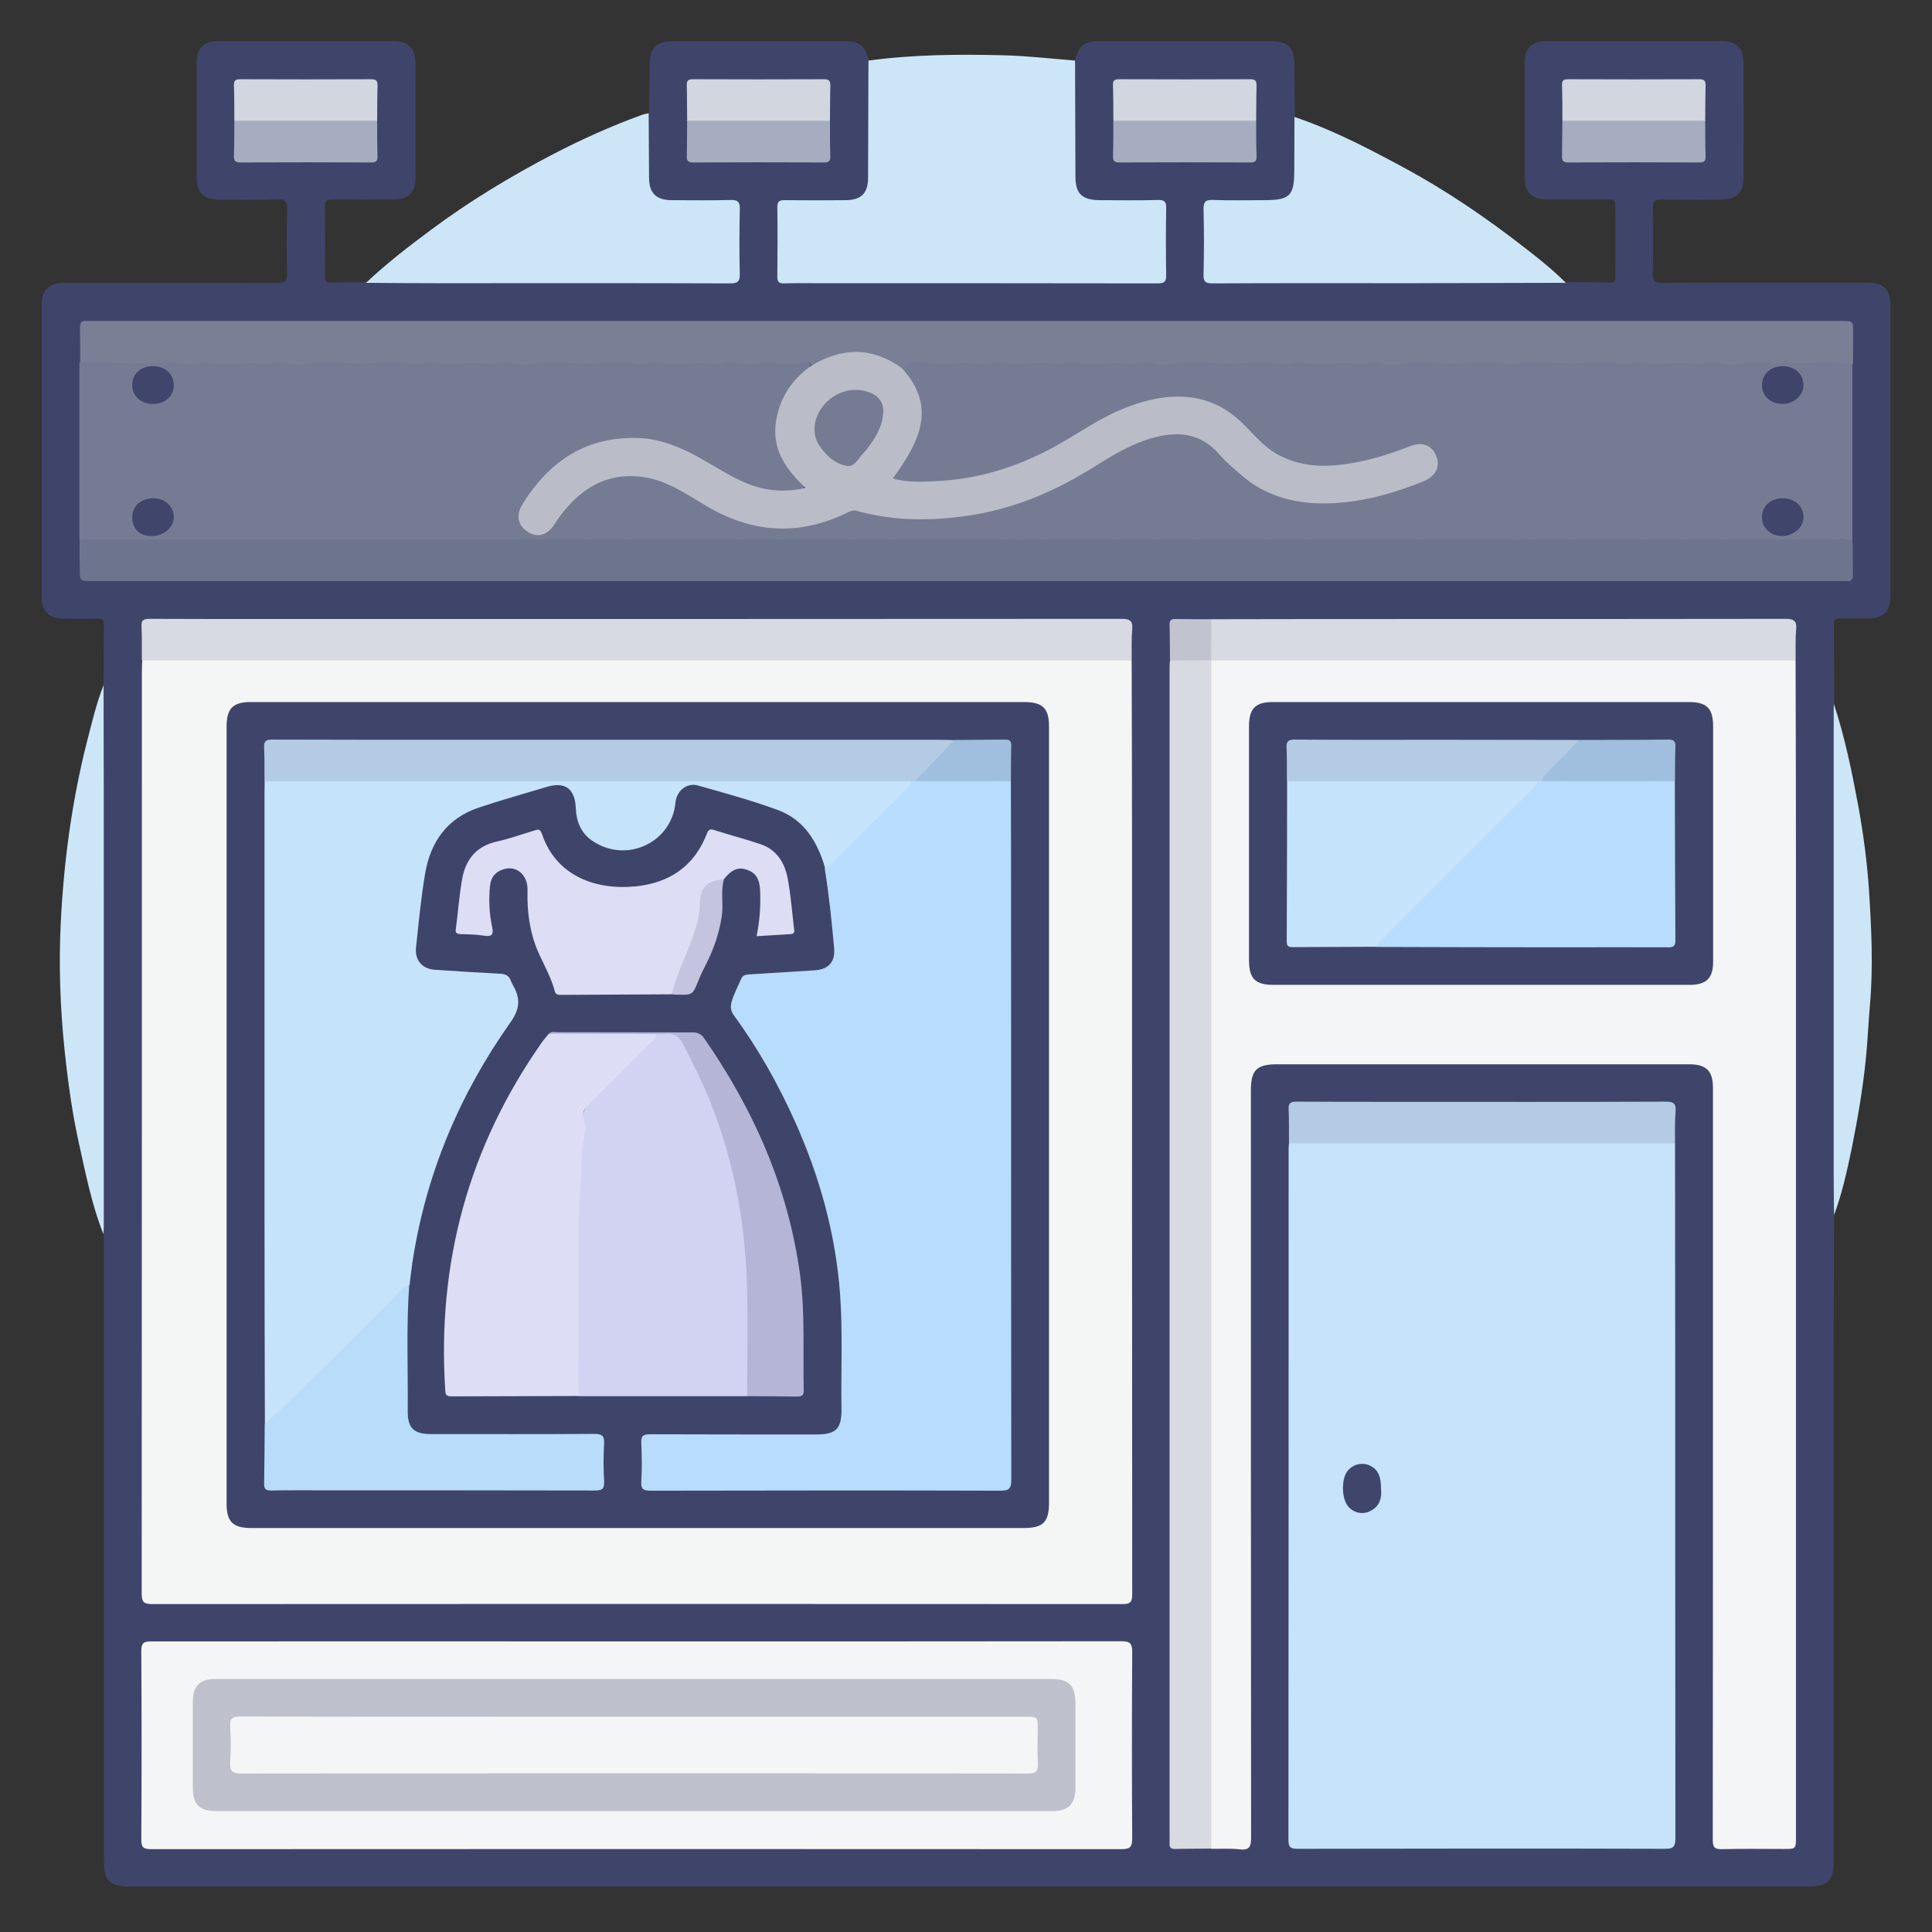
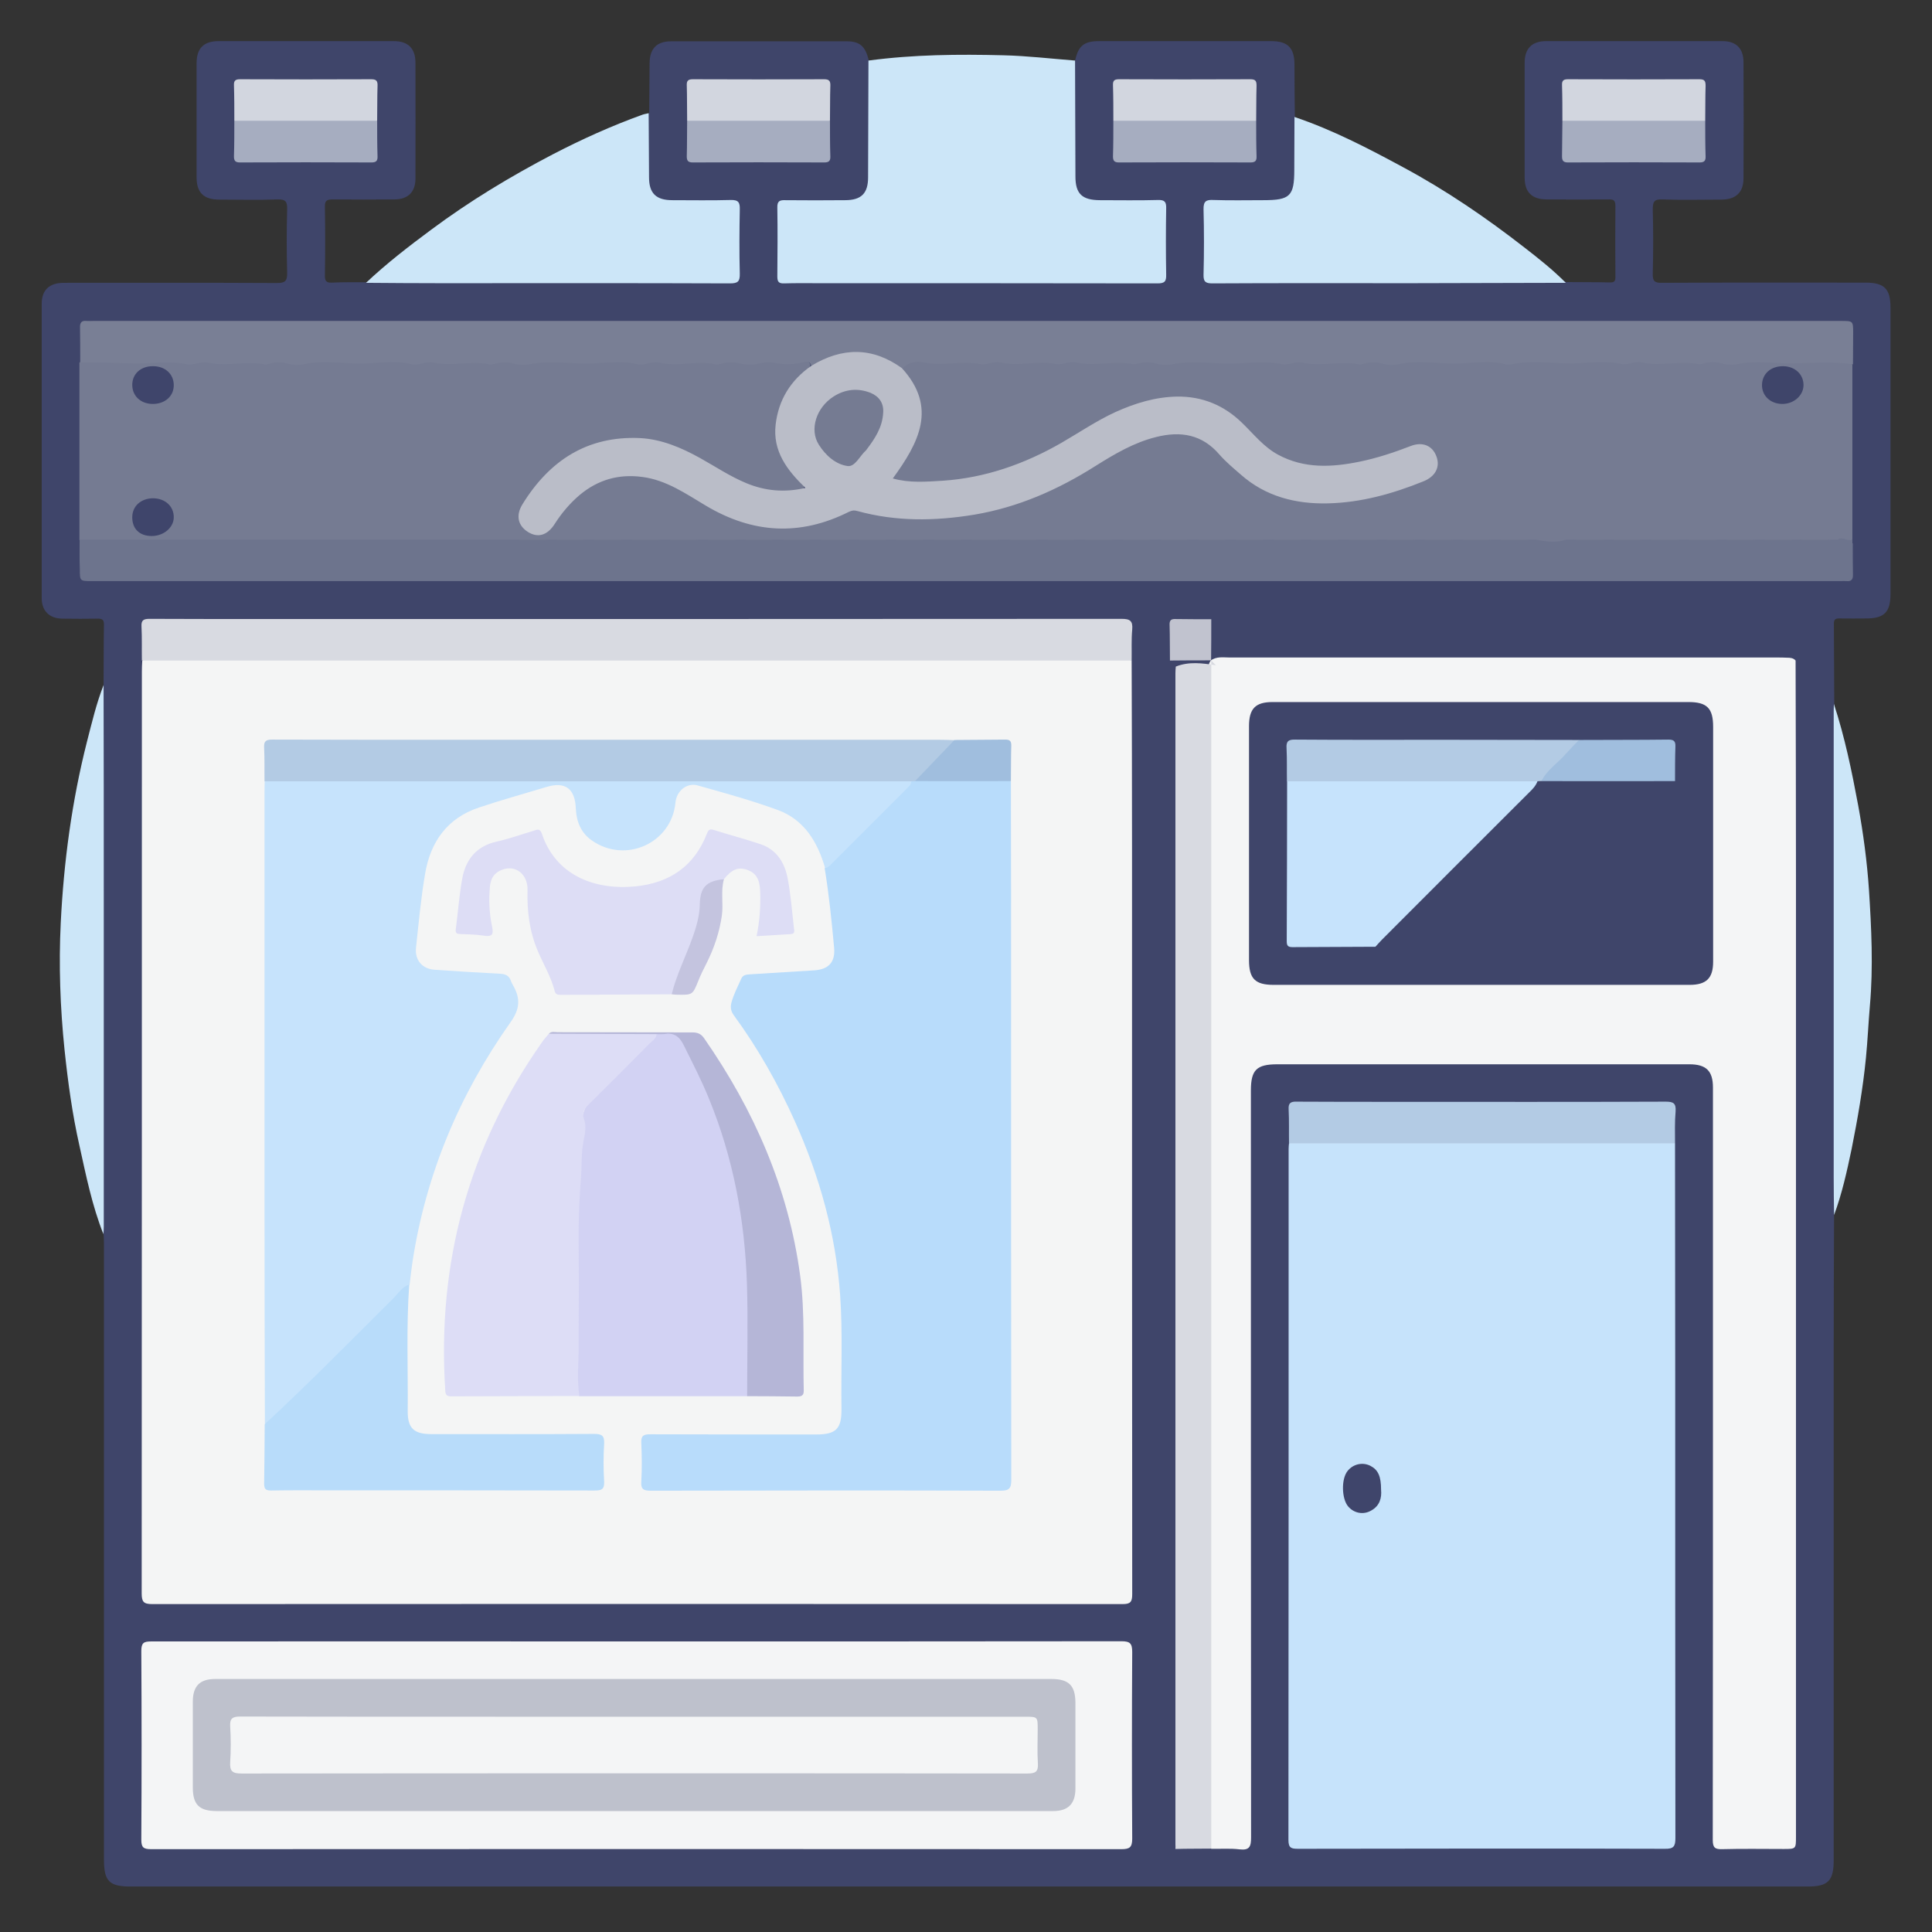
<svg xmlns="http://www.w3.org/2000/svg" width="1024" height="1024">
  <rect width="100%" height="100%" fill="#333333" stroke="none" />
  <g>
    <title>background</title>
    <rect fill="none" id="canvas_background" height="402" width="582" y="-1" x="-1" />
  </g>
  <g>
    <title>Layer 1</title>
    <path fill="#3f456a" id="svg_3" d="m972.1,644c-0.1,23.2 -0.2,46.3 -0.2,69.5c0,90.8 0,181.6 0,272.4c0,11 -3,14 -13.8,14c-296.2,0 -592.5,0 -888.7,0c-11.6,0 -14.3,-2.8 -14.3,-14.5c0,-108.8 0,-217.6 0,-326.4c0,-1.7 -0.1,-3.3 -0.2,-5c-1.2,-5.7 -1.5,-11.5 -1.5,-17.4c0,-85.7 0,-171.5 0,-257.2c0,-5.5 0.5,-11 1.5,-16.4c0.1,-10.7 0,-21.3 0.2,-32c0,-2.4 -0.8,-3.1 -3.1,-3.1c-6.3,0.1 -12.7,0.1 -19,0c-6.8,-0.1 -10.9,-4.1 -10.9,-10.9c0,-52 0,-104 0,-156c0,-7.3 4.1,-11.1 11.7,-11.1c37.7,0 75.3,-0.1 113,0.1c4.4,0 5.5,-1.1 5.4,-5.5c-0.3,-11.2 -0.3,-22.3 0,-33.5c0.1,-4 -0.7,-5.4 -5,-5.3c-10.3,0.4 -20.7,0.1 -31,0.1c-8.2,0 -12,-3.7 -12,-11.8c0,-20.2 0,-40.3 0,-60.5c0,-7.9 3.8,-11.7 11.6,-11.7c31,0 62,0 93,0c7.5,0 11.4,3.9 11.4,11.4c0,20.5 0.1,41 0,61.5c0,7.1 -4,11 -11.2,11c-10.8,0.1 -21.7,0.1 -32.5,0c-3,0 -4.4,0.4 -4.3,3.9c0.2,12.2 0.2,24.3 0,36.5c0,2.7 0.6,3.8 3.6,3.7c6.2,-0.3 12.3,-0.2 18.5,-0.2c3.1,-1.7 6.4,-1.4 9.8,-1.4c59,0 118,0 177,0c9.6,0 9.6,0 9.6,-9.6c0,-8 0,-16 0,-24c0,-6.8 -0.4,-7.1 -7,-7.2c-8.7,-0.1 -17.3,0.1 -26,0c-10.6,-0.1 -14.9,-4.4 -15,-14.9c-0.1,-8.8 0,-17.7 0,-26.5c0,-2.2 0,-4.4 1.4,-6.2c0.1,-8.8 0.1,-17.6 0.2,-26.4c0.1,-7.6 3.8,-11.5 11.3,-11.5c31.1,0 62.2,0 93.3,0c6.8,0 9.8,2.7 11.5,9.9c1.5,1.8 1.4,4 1.4,6.2c0,18.2 0.1,36.3 0,54.5c-0.1,10.6 -4.4,14.8 -14.9,14.9c-9,0.1 -18,0 -27,0.1c-5.4,0.1 -6,0.6 -6,6.1c-0.1,9.3 -0.1,18.7 0,28c0,6.3 0.4,6.7 6.9,6.7c37.1,0 74.3,0 111.4,0c25.5,0 51,0 76.4,0c7.8,0 7.9,-0.1 7.9,-7.7c0,-9.2 -0.1,-18.3 0,-27.5c0.1,-4 -1.5,-5.7 -5.5,-5.7c-9.2,0.1 -18.3,0.1 -27.5,0c-10.6,-0.1 -14.9,-4.4 -15,-14.9c-0.1,-18.2 -0.1,-36.3 0,-54.5c0,-2.2 -0.1,-4.4 1.4,-6.2c1.7,-7.5 4.7,-10 12.5,-10c30.5,0 60.9,0 91.4,0c8.8,0 12.3,3.6 12.3,12.5c0,9.2 0.1,18.3 0.2,27.5c0.7,1 1.2,2 1.3,3.2c0.3,10.5 0.6,21 -0.1,31.5c-0.5,6.8 -5.2,10.6 -12.7,10.8c-8.8,0.3 -17.7,0.1 -26.5,0.1c-8.4,0 -8.4,0.1 -8.5,8.2c0,8.8 -0.1,17.7 0,26.5c0.1,5.4 0.6,6 6.1,6c12.5,0.1 25,0 37.5,0c45.8,0 91.6,0 137.5,0c3.2,0 6.4,-0.2 9.3,1.4c7.7,0.1 15.3,0 23,0.2c2.5,0.1 3.1,-0.8 3,-3.1c-0.1,-12.5 -0.1,-25 0,-37.5c0,-3.1 -1.2,-3.5 -3.8,-3.4c-10.8,0.1 -21.7,0.1 -32.5,0c-7.9,0 -11.8,-3.8 -11.8,-11.5c0,-20.3 0,-40.7 0,-61c0,-7.5 3.9,-11.4 11.4,-11.4c31.2,0 62.3,0 93.5,0c7.2,0 11.1,3.9 11.1,11.2c0.1,20.5 0.1,41 0,61.5c0,7.4 -4,11.2 -11.5,11.3c-10.5,0 -21,0.3 -31.5,-0.1c-4.4,-0.2 -5.1,1.3 -5.1,5.3c0.3,11.3 0.3,22.7 0,34c-0.1,3.8 0.8,5 4.8,4.9c36,-0.2 72,-0.1 108,-0.1c9.9,0 13.2,3.3 13.2,13.1c0,50.7 0,101.3 0,152c0,9.6 -3.4,12.9 -12.9,12.9c-4.7,0 -9.3,0.1 -14,0c-2.4,-0.1 -3.2,0.6 -3.1,3.1c0.1,14 0.1,28 0.2,42c1.3,6.9 1.5,13.8 1.5,20.8c0,77.6 0,155.2 0,232.8c-0.1,6 -0.4,11.8 -1.6,17.5z" class="st1" />
    <path fill="#cce6f8" id="svg_4" d="m569.8,32.1c0.1,20.5 0.1,41 0.2,61.4c0,9.2 3.5,12.5 12.8,12.6c10.3,0 20.7,0.2 31,-0.1c3.6,-0.1 4.4,1.1 4.3,4.5c-0.2,11.7 -0.2,23.3 0,35c0.1,3.7 -0.8,4.7 -4.6,4.7c-59.8,-0.1 -119.6,-0.1 -179.4,-0.1c-6.2,0 -12.3,-0.1 -18.5,0.1c-2.9,0.1 -3.6,-0.9 -3.6,-3.7c0.1,-12.2 0.2,-24.3 0,-36.5c-0.1,-3.6 1.4,-4 4.4,-3.9c10.5,0.1 21,0.1 31.5,0c8.6,0 12.2,-3.6 12.2,-12.1c0.1,-20.6 0.1,-41.3 0.2,-61.9c23.8,-3.2 47.7,-3.4 71.5,-2.8c12.6,0.3 25.3,1.8 38,2.8z" class="st2" />
    <path fill="#cce6f8" id="svg_5" d="m343.8,60c0.1,11.3 0.1,22.6 0.2,34c0,8.4 3.7,12.1 12.3,12.1c10.3,0 20.7,0.2 31,-0.1c4.1,-0.1 4.9,1.3 4.8,5c-0.2,11.3 -0.3,22.7 0,34c0.1,4.2 -1,5.2 -5.2,5.2c-51.1,-0.2 -102.3,-0.1 -153.4,-0.1c-13.2,0 -26.3,-0.1 -39.5,-0.2c10.8,-10.2 22.6,-19.3 34.6,-28.2c20.3,-15.1 41.8,-28.1 64.2,-39.8c15.4,-8 31.3,-15.2 47.7,-21.1c1.1,-0.4 2.2,-0.5 3.3,-0.8z" class="st2" />
    <path fill="#cce6f8" id="svg_6" d="m829.9,149.9c-27.5,0.1 -55,0.1 -82.4,0.2c-35,0 -70,-0.1 -104.9,0.1c-3.7,0 -4.8,-0.9 -4.7,-4.7c0.3,-11.5 0.3,-23 0,-34.5c-0.1,-4.4 1.4,-5.2 5.3,-5c8.8,0.3 17.7,0.1 26.5,0.1c14.1,0 16.3,-2.2 16.3,-16.1c0,-9.3 0.1,-18.6 0.1,-28c20.2,6.8 39,16.6 57.7,26.7c22.7,12.2 43.9,26.7 64.2,42.5c7.6,5.9 15.2,11.9 21.9,18.7z" class="st2" />
    <path fill="#cce6f8" id="svg_7" d="m54.9,363.1c0.1,36.4 0.1,72.9 0.1,109.3c0,59.2 0,118.5 0,177.7c0,1.3 -0.1,2.7 -0.2,4c-6,-15.1 -9.2,-31.1 -12.7,-46.9c-3.8,-16.8 -6.1,-33.8 -7.9,-50.9c-2.3,-22.3 -3.1,-44.8 -2,-67.2c1.6,-32.4 5.9,-64.5 13.9,-96c2.6,-10.1 5,-20.3 8.8,-30z" class="st2" />
    <path fill="#cce6f8" id="svg_8" d="m972.1,644c-0.1,-6.6 -0.2,-13.3 -0.2,-19.9c0,-82.5 0,-165 0,-247.5c0,-1.2 0.1,-2.3 0.1,-3.5c5.8,17.6 9.5,35.7 12.9,53.9c2.7,14.8 4.7,29.8 5.7,44.7c1.3,20.3 2.3,40.8 0.5,61.2c-0.8,9.2 -1.2,18.5 -2.1,27.7c-1.6,16.3 -4.4,32.4 -7.6,48.4c-2.5,11.9 -5.1,23.7 -9.3,35z" class="st2" />
    <path fill="#c6e3fb" id="svg_9" d="m887.8,606c0,40.3 0.1,80.6 0.1,120.9c0,82.4 0,164.9 0.1,247.3c0,4.4 -0.9,5.8 -5.6,5.7c-64.8,-0.2 -129.6,-0.1 -194.4,0c-3.6,0 -5.1,-0.4 -5.1,-4.7c0.1,-122 0.1,-244.1 0.1,-366.2c0,-1 0.1,-2 0.2,-3c1.9,-1.8 4.3,-1.6 6.6,-1.6c63.8,0 127.6,0 191.4,0c2.3,0 4.7,-0.2 6.6,1.6z" class="st3" />
    <path fill="#757b92" id="svg_10" d="m981.8,193.1c0,31 0,62 0,93c-2.5,2.4 -5.6,-0.1 -8.2,1c-1.3,0.2 -2.7,0.4 -4,0.4c-5.2,0.1 -10.4,-0.2 -15.6,-0.3c-1.4,0.2 -2.8,0.4 -4.2,0.4c-5.3,0.1 -10.5,-0.2 -15.8,-0.4c-1.4,0.3 -2.8,0.4 -4.2,0.4c-5.3,0.1 -10.5,-0.2 -15.8,-0.4c-1.4,0.3 -2.8,0.4 -4.2,0.4c-5.3,0.1 -10.5,-0.2 -15.8,-0.4c-1.4,0.3 -2.8,0.4 -4.2,0.4c-5.3,0.1 -10.5,-0.2 -15.8,-0.4c-1.4,0.3 -2.8,0.4 -4.2,0.4c-5.3,0.1 -10.5,-0.2 -15.8,-0.4c-1.4,0.3 -2.8,0.4 -4.2,0.4c-5.3,0.1 -10.5,-0.2 -15.8,-0.4c-1.4,0.3 -2.8,0.4 -4.2,0.4c-5.3,0.1 -10.5,-0.2 -15.8,-0.4c-1.4,0.3 -2.8,0.4 -4.2,0.4c-5.3,0.1 -10.5,-0.2 -15.8,-0.4c-1.4,0.3 -2.8,0.4 -4.2,0.4c-5.3,0.1 -10.5,-0.2 -15.8,-0.4c-1.4,0.3 -2.8,0.4 -4.2,0.4c-5.3,0.1 -10.5,-0.2 -15.8,-0.4c-1.4,0.3 -2.8,0.4 -4.2,0.4c-5.3,0.1 -10.5,-0.2 -15.8,-0.4c-1.4,0.3 -2.8,0.4 -4.2,0.4c-5.3,0.1 -10.5,-0.2 -15.8,-0.4c-1.4,0.3 -2.8,0.4 -4.2,0.4c-5.3,0.1 -10.5,-0.2 -15.8,-0.4c-1.4,0.3 -2.8,0.4 -4.2,0.4c-5.3,0.1 -10.5,-0.2 -15.8,-0.4c-1.4,0.3 -2.8,0.4 -4.2,0.4c-5.3,0.1 -10.5,-0.2 -15.8,-0.4c-1.4,0.3 -2.8,0.4 -4.2,0.4c-5.3,0.1 -10.5,-0.2 -15.8,-0.4c-1.4,0.3 -2.8,0.4 -4.2,0.4c-5.3,0.1 -10.5,-0.2 -15.8,-0.4c-1.4,0.3 -2.8,0.4 -4.2,0.4c-5.3,0.1 -10.5,-0.2 -15.8,-0.4c-1.4,0.3 -2.8,0.4 -4.2,0.4c-5.3,0.1 -10.5,-0.2 -15.8,-0.4c-1.4,0.3 -2.8,0.4 -4.2,0.4c-5.3,0.1 -10.5,-0.2 -15.8,-0.4c-1.4,0.3 -2.8,0.4 -4.2,0.4c-5.3,0.1 -10.5,-0.2 -15.8,-0.4c-1.4,0.3 -2.8,0.4 -4.2,0.4c-5.3,0.1 -10.5,-0.2 -15.8,-0.4c-1.4,0.3 -2.8,0.4 -4.2,0.4c-5.3,0.1 -10.5,-0.2 -15.8,-0.4c-1.4,0.3 -2.8,0.4 -4.2,0.4c-5.3,0.1 -10.5,-0.2 -15.8,-0.4c-1.4,0.3 -2.8,0.4 -4.2,0.4c-5.3,0.1 -10.5,-0.2 -15.8,-0.4c-1.4,0.3 -2.8,0.4 -4.2,0.4c-5.3,0.1 -10.5,-0.2 -15.8,-0.4c-1.4,0.3 -2.8,0.4 -4.2,0.4c-5.3,0.1 -10.5,-0.2 -15.8,-0.4c-1.4,0.3 -2.8,0.4 -4.2,0.4c-5.3,0.1 -10.5,-0.2 -15.8,-0.4c-1.4,0.3 -2.8,0.4 -4.2,0.4c-5.3,0.1 -10.5,-0.2 -15.8,-0.4c-1.4,0.3 -2.8,0.4 -4.2,0.4c-5.3,0.1 -10.5,-0.2 -15.8,-0.4c-1.4,0.3 -2.8,0.4 -4.2,0.4c-5.3,0.1 -10.5,-0.2 -15.8,-0.4c-1.4,0.3 -2.8,0.4 -4.2,0.4c-5.3,0.1 -10.5,-0.2 -15.8,-0.4c-1.4,0.3 -2.8,0.4 -4.2,0.4c-5.3,0.1 -10.6,-0.3 -15.8,-0.4c-1.4,0.2 -2.8,0.4 -4.2,0.4c-5.4,0.2 -10.9,-0.5 -16.3,-0.2c-11.5,0.6 -22.9,0.1 -34.4,0.2c-9.1,0.1 -18.3,0 -27.4,0c-10.8,0 -21.6,0 -32.4,0c-9.3,0 -18.6,0 -27.9,0c-10.6,0 -21.3,0 -31.9,0c-9.5,0 -18.9,0.1 -28.4,0c-11.1,-0.1 -22.3,0.4 -33.4,-0.2c-2.8,-0.1 -5.6,0.3 -8.5,0.3c-2.5,0 -5,0.4 -7.1,-1.5c0,-31.3 0,-62.6 0,-94c2.6,-2.1 5.7,-1.6 8.6,-1.2c4.5,0.7 8.9,0.8 13.4,0c2.8,-0.5 5.6,-0.2 8.4,0.2c3.6,0.6 7.3,0.7 10.9,0c3,-0.5 5.9,-0.6 8.9,0c3.5,0.6 7,0.6 10.4,0c3.1,-0.6 6.3,-0.5 9.4,0c3.5,0.6 7,0.6 10.4,0c3.1,-0.6 6.3,-0.6 9.4,0c3.5,0.6 7,0.7 10.4,0c3.3,-0.6 6.6,-0.6 9.9,0c3.3,0.6 6.6,0.6 9.9,0c3.3,-0.6 6.6,-0.6 9.9,0c3.3,0.6 6.6,0.6 9.9,0c3.5,-0.6 6.9,-0.6 10.4,0c3,0.5 6,0.6 8.9,0.1c3.8,-0.7 7.6,-0.7 11.4,0c1.3,0.3 2.7,0.5 4,0.3c9.6,-2 19.2,-0.2 28.8,-0.4c9.4,-0.2 18.9,-0.3 28.3,0c9.6,0.2 19.2,0.7 28.8,-0.1c3,-0.3 6,-0.5 8.9,0.1c3.6,0.6 7.3,0.6 10.9,0c3,-0.5 6,-0.5 8.9,0c3.6,0.6 7.3,0.7 10.9,0c3.1,-0.6 6.3,-0.5 9.4,0c3.5,0.6 7,0.6 10.4,0c3.1,-0.6 6.3,-0.6 9.4,0c3.5,0.6 7,0.7 10.4,0c3.3,-0.6 6.6,-0.6 9.9,0c2.8,0.5 5.6,0.7 8.5,0.2c4.3,-0.8 8.6,-0.8 12.9,0c3.3,0.6 6.6,0.1 9.9,-0.3c2.4,-0.3 5.1,-0.9 6.6,2c0.1,2.4 -2,3.3 -3.3,4.6c-8.6,8.6 -14.9,18.3 -14.8,31.1c0.1,9.8 4.8,17.4 11.1,24.4c1.5,1.7 4.4,3.2 3.5,5.6c-0.9,2.6 -4.2,2.3 -6.6,2.5c-10.2,1.1 -19.9,-1 -29,-5.5c-7.3,-3.6 -14.2,-8.1 -21.4,-12c-14.2,-7.7 -29,-12.4 -45.5,-9.3c-21,3.9 -35.7,16.2 -46.3,34.1c-2.9,4.9 -1.7,9.5 2.6,12.2c3.9,2.5 8.4,1.7 11.8,-2.9c3.6,-4.8 7,-9.7 11.4,-13.9c13.7,-13 29.3,-16.2 47,-10c9,3.2 16.9,8.6 25.1,13.4c18.9,11.1 38.8,14.5 60,8.3c1.3,-0.4 2.7,-0.5 3.8,-1.2c8.3,-5.2 16.8,-4.5 26.2,-2.9c37.3,6.2 72.1,-1.6 104.7,-20.2c11.3,-6.4 21.9,-14.1 34.1,-18.7c4.9,-1.8 9.9,-3.1 15,-3.7c9.8,-1.2 18.5,1.3 25.4,8.8c2.7,2.9 5.7,5.7 8.5,8.5c13.2,13 29.4,19 47.4,19.2c13.3,0.1 26.5,-2.6 39.2,-6.7c4.6,-1.5 9.2,-3 13.6,-4.9c5.6,-2.5 7.7,-6.5 6,-11.4c-1.7,-4.8 -6.1,-6.8 -11.9,-4.7c-10.2,3.7 -20.5,7.2 -31.2,9c-13.3,2.2 -26.5,2.5 -39,-4.1c-4,-2.1 -7.6,-4.7 -10.8,-7.9c-3.9,-3.9 -7.6,-7.9 -11.8,-11.5c-15,-13 -32.2,-13.7 -50.3,-8.4c-13.1,3.8 -24.7,10.7 -36.2,17.8c-26.7,16.5 -55.6,25.5 -87.3,23.9c-3,-0.1 -6.7,0.3 -8.3,-2.5c-1.7,-3.1 1.8,-5.3 3.4,-7.7c6,-8.6 10.4,-17.7 10,-28.7c-0.2,-6.8 -2.2,-12.7 -6.6,-17.9c-1.4,-1.6 -3.2,-3.1 -2.5,-5.6c3.4,-3.9 8,-3.5 12.5,-3.3c11.6,0.6 23.2,-0.1 34.8,0.2c9.4,0.2 18.9,-0.7 28.3,0.3c2.7,0.3 5.3,0.5 8,0c4.2,-0.7 8.3,-0.8 12.4,0c2.8,0.5 5.7,0.4 8.5,-0.1c3.7,-0.7 7.3,-0.7 10.9,0c1.3,0.2 2.7,0.6 4,0.3c9.6,-1.9 19.2,-0.3 28.8,-0.4c9.4,-0.1 18.9,-0.3 28.3,0c9.6,0.3 19.2,0.7 28.8,-0.1c3.2,-0.3 6.3,-0.4 9.4,0.1c3.3,0.6 6.6,0.6 9.9,0c3.5,-0.6 7,-0.6 10.4,0c3,0.5 6,0.6 9,0.1c3.8,-0.7 7.6,-0.7 11.4,0c1.3,0.3 2.7,0.6 4,0.3c9.6,-2 19.2,-0.2 28.8,-0.4c9.4,-0.2 18.9,-0.2 28.3,0c9.7,0.2 19.6,0.8 29.3,-0.2c2.7,-0.3 5.3,-0.4 8,0.1c1.8,0.3 3.7,0.9 5.5,0.5c9.6,-1.9 19.3,-0.3 28.8,-0.4c9.4,-0.1 18.9,-0.2 28.3,0c9.7,0.2 19.6,0.8 29.3,-0.2c2.7,-0.3 5.3,-0.4 8,0c2,0.3 4,0.9 5.9,0.5c9.4,-1.7 18.9,0.6 28.4,-0.6c6.5,-0.7 12.2,-0.2 17.3,2.2z" class="st4" />
    <path fill="#f4f5f5" id="svg_11" d="m599.8,350.1c0.1,33 0.2,66 0.2,99c0,132 0,263.9 0.1,395.9c0,4.1 -1,5.2 -5.1,5.2c-171.4,-0.1 -342.9,-0.1 -514.3,0c-4.6,0 -5.6,-1.2 -5.6,-5.7c0.1,-162.9 0.1,-325.9 0.1,-488.8c0,-1.8 0.1,-3.7 0.2,-5.5c1.4,-1.5 3.3,-1.5 5.1,-1.6c1.7,-0.1 3.3,-0.1 5,-0.1c168.1,0 336.3,0 504.4,0c3.2,-0.1 6.9,-1 9.9,1.6z" class="st5" />
    <path fill="#f4f5f6" id="svg_12" d="m951.7,350.1c0.1,38.3 0.2,76.6 0.2,115c0,169.5 0,338.9 0,508.4c0,6.5 0,6.5 -6.6,6.5c-10.8,0 -21.7,-0.2 -32.5,0.1c-3.7,0.1 -5,-0.7 -5,-4.8c0.1,-80.5 0.1,-161 0.1,-241.4c0,-52.5 0,-105 0,-157.5c0,-8.8 -3.6,-12.3 -12.5,-12.3c-72.8,0 -145.6,0 -218.4,0c-11,0 -14,3 -14,13.9c0,132 0,263.9 0.1,395.9c0,4.8 -0.8,6.9 -6.1,6.3c-4.9,-0.6 -10,-0.2 -15,-0.3c-1.5,-1.4 -1.5,-3.3 -1.6,-5.1c-0.1,-1.8 -0.1,-3.7 -0.1,-5.5c0,-202.8 0,-405.6 0,-608.5c0,-3.6 -0.8,-7.4 1.4,-10.7c3.1,-2.3 6.7,-1.6 10.1,-1.6c96.7,0 193.5,0 290.2,0c1.7,0 3.3,0 5,0.1c1.8,0 3.5,0.1 4.7,1.5z" class="st6" />
    <path fill="#f4f5f6" id="svg_13" d="m338.1,870c85.4,0 170.9,0 256.3,-0.1c4.5,0 5.7,1.1 5.7,5.7c-0.2,33 -0.2,66 0,98.9c0,4.7 -1.4,5.6 -5.8,5.6c-171.4,-0.1 -342.8,-0.1 -514.2,0c-4.2,0 -5.2,-1 -5.2,-5.1c0.2,-33.3 0.2,-66.6 0,-99.9c0,-4.3 1.2,-5.1 5.2,-5.1c86.1,0 172,-0.1 258,0z" class="st6" />
    <path fill="#797f95" id="svg_14" d="m430,193.9c-0.8,-3 -3.4,-2.1 -5,-1.7c-5.1,1.2 -10.1,1 -15.3,0c-2.2,-0.4 -4.6,-0.2 -6.9,0.4c-3.6,0.9 -7.2,0.8 -10.9,0c-3,-0.7 -5.9,-0.7 -8.9,0c-1.3,0.3 -2.7,0.8 -3.9,0.5c-9.8,-2.2 -19.8,1.5 -29.6,-0.9c-4,-0.9 -7.9,1.7 -11.8,0.8c-9.5,-2.2 -19.1,-0.1 -28.6,-0.3c-9.2,-0.2 -18.7,-1.5 -28.1,0.3c-2.9,0.5 -6,0.5 -8.9,-0.3c-3.1,-0.9 -6.2,-0.8 -9.3,0c-1.1,0.3 -2.4,0.6 -3.4,0.4c-9.8,-2 -19.8,1.2 -29.6,-0.9c-4,-0.9 -8,1.8 -11.8,0.8c-9.5,-2.3 -19.1,-0.1 -28.6,-0.3c-9.2,-0.2 -18.7,-1.7 -28.1,0.3c-2.8,0.6 -6,0.5 -8.9,-0.3c-3.1,-0.9 -6.2,-0.8 -9.3,0c-1,0.2 -2,0.6 -2.9,0.4c-10,-1.9 -20.1,1.3 -30.1,-0.9c-3.8,-0.8 -7.6,1.6 -11.3,0.8c-9.7,-1.8 -19.4,-0.1 -29.1,-0.4c-9,-0.3 -18.1,-0.5 -27.2,-0.5c0,-6.2 0,-12.3 -0.1,-18.5c-0.1,-2.5 0.8,-3.8 3.4,-3.5c1.2,0.1 2.3,0 3.5,0c308.8,0 617.7,0 926.5,0c6.4,0 6.4,0 6.4,6.5c0,5.5 -0.1,11 -0.1,16.5c-10.8,-1.6 -21.8,-0.6 -32.6,-0.5c-9.3,0.1 -18.8,-1.6 -28.1,0.3c-3,0.6 -6.3,0.5 -9.4,-0.4c-2.9,-0.8 -5.9,-0.7 -8.9,0.1c-1,0.3 -2,0.6 -2.9,0.4c-10,-1.9 -20.1,1.3 -30.1,-0.9c-3.7,-0.8 -7.3,1.5 -10.8,0.8c-9.9,-2.1 -19.8,0 -29.6,-0.3c-9.2,-0.3 -18.8,-1.5 -28.1,0.4c-1.1,0.2 -2.4,0.3 -3.5,0.1c-9.5,-2.5 -19.1,-0.2 -28.6,-0.4c-9.2,-0.2 -18.7,-1.7 -28.1,0.3c-2.8,0.6 -6,0.5 -8.9,-0.3c-3.1,-0.9 -6.2,-0.8 -9.3,0c-1,0.2 -2,0.6 -2.9,0.4c-10,-1.9 -20.1,1.3 -30.1,-0.9c-3.7,-0.8 -7.3,1.5 -10.8,0.8c-9.9,-2 -19.8,-0.1 -29.6,-0.3c-9.2,-0.2 -18.7,-1.5 -28.1,0.3c-3,0.6 -6.3,0.5 -9.4,-0.4c-2.9,-0.8 -5.9,-0.7 -8.9,0c-1,0.2 -2,0.6 -2.9,0.4c-10,-1.9 -20.1,1.3 -30.1,-0.9c-3.7,-0.8 -7.3,1.5 -10.8,0.8c-9.9,-1.9 -19.8,1.5 -29.6,-0.8c-3.5,-0.8 -7,1.5 -10.3,0.9c-9.9,-1.9 -19.8,1.1 -29.6,-0.8c-3.9,-0.8 -8.3,-0.6 -11.5,2.9c-1.8,0.5 -3.1,-0.7 -4.5,-1.5c-12.4,-7.1 -25.1,-7.1 -38,-1.3c-2.4,0.8 -3.9,2.5 -6.1,1.6z" class="st7" />
    <path fill="#6d748d" id="svg_15" d="m42.2,286c77.3,0 154.6,0 231.9,0c5.3,1.1 10.7,1.9 16,0c1.3,0 2.7,0 4,0c5.3,1.1 10.7,1.8 16,0c1.3,0 2.7,0 4,0c5.3,1.1 10.7,1.8 16,0c1.3,0 2.7,0 4,0c5.3,1.1 10.7,1.8 16,0c1.3,0 2.7,0 4,0c5.3,1.1 10.7,1.8 16,0c1.3,0 2.7,0 4,0c5.3,1.1 10.7,1.8 16,0c1.3,0 2.7,0 4,0c5.3,1.1 10.7,1.8 16,0c1.3,0 2.7,0 4,0c5.3,1.1 10.7,1.8 16,0c1.3,0 2.7,0 4,0c5.3,1.1 10.7,1.8 16,0c1.3,0 2.7,0 4,0c5.3,1.1 10.7,1.8 16,0c1.3,0 2.7,0 4,0c5.3,1.1 10.7,1.8 16,0c1.3,0 2.7,0 4,0c5.3,1.1 10.7,1.8 16,0c1.3,0 2.7,0 4,0c5.3,1.1 10.7,1.8 16,0c1.3,0 2.7,0 4,0c5.3,1.1 10.7,1.8 16,0c1.3,0 2.7,0 4,0c5.3,1.1 10.7,1.8 16,0c1.3,0 2.7,0 4,0c5.3,1.1 10.7,1.8 16,0c1.3,0 2.7,0 4,0c5.3,1.1 10.7,1.8 16,0c1.3,0 2.7,0 4,0c5.3,1.1 10.7,1.8 16,0c1.3,0 2.7,0 4,0c5.3,1.1 10.7,1.8 16,0c1.3,0 2.7,0 4,0c5.3,1.1 10.7,1.8 16,0c1.3,0 2.7,0 4,0c5.3,1.1 10.7,1.8 16,0c1.3,0 2.7,0 4,0c5.3,1.1 10.7,1.8 16,0c1.3,0 2.7,0 4,0c5.3,1.1 10.7,1.8 16,0c1.3,0 2.7,0 4,0c5.3,1.1 10.7,1.8 16,0c1.3,0 2.7,0 4,0c5.3,1.1 10.7,1.8 16,0c1.3,0 2.7,0 4,0c5.3,1.1 10.7,1.8 16,0c1.3,0 2.7,0 4,0c5.3,1.1 10.7,1.8 16,0c1.3,0 2.7,0 4,0c5.3,1.1 10.7,1.8 16,0c1.3,0 2.7,0 4,0c5.3,1.1 10.7,1.8 16,0c1.3,0 2.7,0 4,0c5.3,1.1 10.7,1.8 16,0c1.3,0 2.7,0 4,0c5.3,1.1 10.7,1.8 16,0c1.3,0 2.7,0 4,0c5.3,1.1 10.7,1.8 16,0c1.3,0 2.7,0 4,0c5.3,1.1 10.7,1.8 16,0c1.3,0 2.7,0 4,0c5.3,1.1 10.7,1.8 16,0c1.3,0 2.7,0 4,0c5.3,1.1 10.7,1.8 16,0c1.3,0 2.7,0 4,0c2.7,0.5 5.5,0.7 7.9,2c0,5.5 0,11 0.1,16.5c0.1,2.5 -0.8,3.8 -3.4,3.5c-1,-0.1 -2,0 -3,0c-309,0 -618,0 -927,0c-6.4,0 -6.4,0 -6.4,-6.5c-0.2,-5.1 -0.1,-10.3 -0.1,-15.5z" class="st8" />
-     <path fill="#d8dae1" id="svg_16" d="m642,350.1c0,134.8 0,269.5 0,404.3c0,75.1 0,150.3 0,225.4c-6.3,0.1 -12.7,0 -19,0.2c-2.5,0.1 -3.3,-0.9 -3.1,-3.2c0.1,-0.8 0,-1.7 0,-2.5c0,-206.9 0,-413.8 0,-620.7c0,-1.2 0.1,-2.3 0.2,-3.5c7,-2.8 14.1,-1.8 21.2,-0.7c0.3,0.2 0.5,0.5 0.7,0.7z" class="st9" />
+     <path fill="#d8dae1" id="svg_16" d="m642,350.1c0,134.8 0,269.5 0,404.3c0,75.1 0,150.3 0,225.4c-6.3,0.1 -12.7,0 -19,0.2c0.1,-0.8 0,-1.7 0,-2.5c0,-206.9 0,-413.8 0,-620.7c0,-1.2 0.1,-2.3 0.2,-3.5c7,-2.8 14.1,-1.8 21.2,-0.7c0.3,0.2 0.5,0.5 0.7,0.7z" class="st9" />
    <path fill="#d8dae1" id="svg_17" d="m599.8,350.1c-174.9,0 -349.7,0 -524.6,0c-0.1,-6 0.1,-12 -0.2,-18c-0.2,-3.3 1,-4.1 4.2,-4.1c21.8,0.1 43.6,0.1 65.5,0.1c149.9,0 299.8,0 449.7,-0.1c4.5,0 6.1,1 5.7,5.7c-0.5,5.4 -0.2,10.9 -0.3,16.4z" class="st9" />
-     <path fill="#d8dae1" id="svg_18" d="m951.7,350.1c-103.2,0 -206.5,0 -309.7,0c0,0 -0.1,-0.1 -0.1,-0.1c-2.4,-7.3 -2.5,-14.5 0.1,-21.8c37,-0.1 73.9,-0.1 110.9,-0.1c64.5,0 128.9,0 193.4,-0.1c4.5,0 6.1,1 5.7,5.7c-0.5,5.4 -0.2,10.9 -0.3,16.4z" class="st9" />
    <path fill="#b3cbe4" id="svg_19" d="m887.8,606c-68.2,0 -136.4,0 -204.6,0c-0.1,-6 0.1,-12 -0.2,-18c-0.2,-3.3 1,-4.2 4.2,-4.1c17.3,0.1 34.6,0.1 51.9,0.1c47.9,0 95.8,0.1 143.8,-0.1c4.1,0 5.5,0.9 5.2,5.2c-0.5,5.6 -0.3,11.3 -0.3,16.9z" class="st10" />
    <path fill="#d2d6df" id="svg_20" d="m124.2,64c0,-6.3 0,-12.6 -0.2,-18.9c-0.1,-2.4 0.9,-3.1 3.2,-3.1c23.2,0.1 46.5,0.1 69.7,0c2.8,0 3.3,1.2 3.2,3.6c-0.2,6.1 -0.1,12.3 -0.2,18.4c-1.8,1.9 -4.2,1.7 -6.5,1.7c-20.9,0 -41.7,0 -62.6,0c-2.3,0 -4.7,0.2 -6.6,-1.7z" class="st11" />
    <path fill="#d2d6df" id="svg_21" d="m364.2,64c-0.1,-6.3 0,-12.6 -0.2,-18.9c-0.1,-2.4 0.9,-3.1 3.2,-3.1c23.2,0.1 46.5,0.1 69.7,0c2.8,0 3.3,1.2 3.2,3.6c-0.2,6.1 -0.1,12.3 -0.2,18.4c-1.8,1.9 -4.2,1.7 -6.5,1.7c-20.9,0 -41.7,0 -62.6,0c-2.4,0 -4.8,0.2 -6.6,-1.7z" class="st11" />
    <path fill="#d2d6df" id="svg_22" d="m590.1,64c0,-6.3 0,-12.6 -0.2,-18.9c-0.1,-2.5 0.9,-3.1 3.2,-3.1c23.2,0.1 46.5,0.1 69.7,0c2.9,0 3.2,1.2 3.2,3.6c-0.2,6.1 -0.1,12.3 -0.2,18.4c-1.9,1.8 -4.3,1.7 -6.5,1.7c-20.9,0 -41.7,0 -62.6,0c-2.3,0 -4.7,0.2 -6.6,-1.7z" class="st11" />
    <path fill="#d2d6df" id="svg_23" d="m828.1,64c0,-6.3 0,-12.6 -0.2,-18.9c-0.1,-2.5 0.9,-3.1 3.2,-3.1c23.2,0.1 46.5,0.1 69.7,0c2.9,0 3.2,1.2 3.2,3.6c-0.2,6.1 -0.1,12.3 -0.2,18.4c-1.9,1.8 -4.3,1.7 -6.5,1.7c-20.9,0 -41.7,0 -62.6,0c-2.4,0 -4.8,0.2 -6.6,-1.7z" class="st11" />
    <path fill="#a6adc0" id="svg_24" d="m124.2,64c25.2,0 50.4,0 75.7,0c0,6.3 0,12.6 0.2,18.9c0.1,2.4 -0.8,3.2 -3.2,3.2c-23.2,-0.1 -46.5,-0.1 -69.7,0c-2.4,0 -3.2,-0.8 -3.2,-3.2c0.2,-6.2 0.2,-12.6 0.2,-18.9z" class="st12" />
    <path fill="#a6adc0" id="svg_25" d="m364.2,64c25.2,0 50.4,0 75.7,0c0,6.3 0,12.6 0.2,18.9c0.1,2.4 -0.8,3.2 -3.2,3.2c-23.2,-0.1 -46.5,-0.1 -69.7,0c-2.4,0 -3.2,-0.8 -3.2,-3.2c0.2,-6.2 0.1,-12.6 0.2,-18.9z" class="st12" />
    <path fill="#a6adc0" id="svg_26" d="m828.1,64c25.2,0 50.5,0 75.7,0c0,6.3 0,12.6 0.2,18.9c0.1,2.4 -0.8,3.2 -3.2,3.2c-23.2,-0.1 -46.5,-0.1 -69.7,0c-2.4,0 -3.2,-0.8 -3.2,-3.2c0.1,-6.2 0.1,-12.6 0.2,-18.9z" class="st12" />
    <path fill="#a6adc0" id="svg_27" d="m590.1,64c25.2,0 50.5,0 75.7,0c0,6.3 0,12.6 0.2,18.9c0.1,2.4 -0.8,3.2 -3.2,3.2c-23.2,-0.1 -46.5,-0.1 -69.7,0c-2.4,0 -3.2,-0.8 -3.2,-3.2c0.2,-6.2 0.2,-12.6 0.2,-18.9z" class="st12" />
    <path fill="#c1c3cf" id="svg_28" d="m642,328.2c0,7.3 0,14.5 -0.1,21.8c-7.3,0 -14.5,0 -21.8,0.1c-0.1,-6.3 0,-12.6 -0.2,-18.9c-0.1,-2.4 0.8,-3.2 3.1,-3.1c6.4,0.1 12.7,0.1 19,0.1z" class="st13" />
    <path fill="#6d748d" id="svg_29" d="m981.8,288.1c-2.8,0.1 -5.6,-0.1 -7.9,-2c2.6,-2 5.3,1 7.9,0c0,0.6 0,1.3 0,2z" class="st8" />
    <path fill="#3f456b" id="svg_30" d="m732,789.6c0.4,4.3 -0.7,8.5 -5.2,11c-4.1,2.4 -9.1,1.5 -12.2,-2.1c-3.5,-4 -3.8,-14.5 -0.4,-18.8c2.9,-3.7 7.9,-4.9 12.1,-2.8c4.1,2.1 5.7,5.5 5.7,12.7z" class="st14" />
    <path fill="#babdc8" id="svg_31" d="m430,193.9c16.3,-9.9 32.3,-10.1 48,1.2c19.1,20.9 8.9,39.7 -4.8,58.5c9,2.5 17.8,1.7 26.4,1.2c22.6,-1.5 43.5,-8.9 63,-20.1c9.5,-5.5 18.6,-11.7 28.6,-16.3c10.4,-4.7 21.2,-8 32.6,-8.2c13.4,-0.2 25,4.6 34.6,14c6.1,5.9 11.4,12.7 19,16.8c13.9,7.5 28.5,6.7 43.2,3.7c9.3,-1.9 18.3,-4.9 27.1,-8.3c6.4,-2.5 11.7,-0.1 13.7,5.7c2,5.5 -0.7,10.5 -6.9,13c-16.3,6.6 -33.1,11.3 -50.7,11.7c-17,0.4 -33,-3.6 -46.2,-15.3c-3.9,-3.4 -7.9,-6.7 -11.3,-10.6c-9.2,-10.7 -20.5,-12.5 -33.4,-9.3c-11.8,2.9 -22.1,9 -32.3,15.4c-19.9,12.6 -41,21.9 -64.3,25.8c-20.7,3.4 -41.3,3.7 -61.7,-1.9c-1.8,-0.5 -3,-0.4 -4.7,0.4c-25.9,13 -51,11.5 -75.8,-3.3c-10.6,-6.3 -20.8,-13.5 -33.6,-15.2c-12.6,-1.7 -23.6,1.5 -33.2,9.5c-5.2,4.4 -9.6,9.6 -13.3,15.4c-3.9,6.1 -8.9,7.5 -14.1,4.3c-5.3,-3.3 -6.7,-8.7 -3,-14.7c14.3,-23.2 34.4,-36.4 62.4,-35.1c11.4,0.6 21.9,5.1 31.8,10.6c8.1,4.5 15.8,9.7 24.5,13.3c9.9,4.1 20.1,5.1 31.3,2.5c-9.8,-9.4 -17.4,-19.5 -15.8,-33.5c1.5,-13.2 8,-23.6 18.9,-31.2z" class="st15" />
    <path fill="#3f456b" id="svg_32" d="m80.4,284.1c-6.5,0 -10.4,-3.9 -10.3,-10.1c0.1,-5.8 4.6,-9.8 10.9,-9.9c6.6,0 11.2,4.3 11.1,10.2c-0.1,5.4 -5.4,9.8 -11.7,9.8z" class="st14" />
    <path fill="#3f456b" id="svg_33" d="m81,214.1c-6.3,0 -10.8,-4.1 -10.9,-9.9c-0.1,-6 4.5,-10.2 11.1,-10.1c6.3,0 10.8,4.1 10.9,9.9c0.1,5.9 -4.6,10.1 -11.1,10.1z" class="st14" />
    <path fill="#3f456a" id="svg_34" d="m944.5,214.1c-6.2,-0.1 -10.7,-4.4 -10.6,-10.1c0.1,-5.9 4.7,-10 11.3,-9.9c6.2,0.1 10.7,4.3 10.7,10c0,5.5 -5.2,10.1 -11.4,10z" class="st1" />
-     <path fill="#3f456b" id="svg_35" d="m944.6,284.1c-6.2,-0.1 -10.7,-4.3 -10.7,-10c0,-5.9 4.6,-10.1 11.2,-10c6.2,0.1 10.7,4.2 10.8,9.9c0,5.5 -5.2,10.1 -11.3,10.1z" class="st14" />
    <path fill="#6d748d" id="svg_36" d="m290,286.1c-5.3,3.5 -10.7,2.9 -16,0c5.4,0 10.7,0 16,0z" class="st8" />
    <path fill="#6d748d" id="svg_37" d="m909.9,286.1c-5.3,3 -10.7,3 -16,0c5.3,0 10.7,0 16,0z" class="st8" />
    <path fill="#6d748d" id="svg_38" d="m929.9,286.1c-5.3,3 -10.7,3 -16,0c5.3,0 10.7,0 16,0z" class="st8" />
    <path fill="#6d748d" id="svg_39" d="m949.9,286.1c-5.3,3 -10.7,3 -16,0c5.3,0 10.7,0 16,0z" class="st8" />
    <path fill="#6d748d" id="svg_40" d="m969.9,286.1c-5.3,3 -10.7,3 -16,0c5.3,0 10.7,0 16,0z" class="st8" />
    <path fill="#6d748d" id="svg_41" d="m730,286.1c-5.3,3 -10.7,3 -16,0c5.3,0 10.6,0 16,0z" class="st8" />
    <path fill="#6d748d" id="svg_42" d="m710,286.1c-5.3,3 -10.7,3 -16,0c5.3,0 10.6,0 16,0z" class="st8" />
    <path fill="#6d748d" id="svg_43" d="m690,286.1c-5.3,3 -10.7,3 -16,0c5.3,0 10.6,0 16,0z" class="st8" />
    <path fill="#6d748d" id="svg_44" d="m670,286.1c-5.3,3 -10.7,3 -16,0c5.3,0 10.6,0 16,0z" class="st8" />
    <path fill="#6d748d" id="svg_45" d="m650,286.1c-5.3,3 -10.7,3 -16,0c5.3,0 10.6,0 16,0z" class="st8" />
    <path fill="#6d748d" id="svg_46" d="m630,286.1c-5.3,3 -10.7,3 -16,0c5.3,0 10.6,0 16,0z" class="st8" />
    <path fill="#6d748d" id="svg_47" d="m610,286.1c-5.3,3 -10.7,3 -16,0c5.3,0 10.6,0 16,0z" class="st8" />
    <path fill="#6d748d" id="svg_48" d="m590,286.1c-5.3,3 -10.7,3 -16,0c5.3,0 10.6,0 16,0z" class="st8" />
-     <path fill="#6d748d" id="svg_49" d="m829.9,286.1c-5.3,3 -10.7,3 -16,0c5.4,0 10.7,0 16,0z" class="st8" />
    <path fill="#6d748d" id="svg_50" d="m550,286.1c-5.3,3 -10.7,3 -16,0c5.3,0 10.7,0 16,0z" class="st8" />
    <path fill="#6d748d" id="svg_51" d="m530,286.1c-5.3,3 -10.7,3 -16,0c5.3,0 10.7,0 16,0z" class="st8" />
    <path fill="#6d748d" id="svg_52" d="m769.9,286.1c-5.3,3 -10.7,3 -16,0c5.4,0 10.7,0 16,0z" class="st8" />
    <path fill="#6d748d" id="svg_53" d="m510,286.1c-5.3,3 -10.7,3 -16,0c5.3,0 10.7,0 16,0z" class="st8" />
    <path fill="#6d748d" id="svg_54" d="m490,286.1c-5.3,3 -10.7,3 -16,0c5.3,0 10.7,0 16,0z" class="st8" />
    <path fill="#6d748d" id="svg_55" d="m470,286.1c-5.3,3 -10.7,3 -16,0c5.3,0 10.7,0 16,0z" class="st8" />
    <path fill="#6d748d" id="svg_56" d="m450,286.1c-5.3,3 -10.7,3 -16,0c5.3,0 10.7,0 16,0z" class="st8" />
    <path fill="#6d748d" id="svg_57" d="m430,286.1c-5.3,3 -10.7,3 -16,0c5.4,0 10.7,0 16,0z" class="st8" />
    <path fill="#6d748d" id="svg_58" d="m410,286.1c-5.3,3 -10.7,3 -16,0c5.4,0 10.7,0 16,0z" class="st8" />
    <path fill="#6d748d" id="svg_59" d="m749.9,286.1c-5.3,3 -10.7,3 -16,0c5.4,0 10.7,0 16,0z" class="st8" />
    <path fill="#6d748d" id="svg_60" d="m789.9,286.1c-5.3,3 -10.7,3 -16,0c5.4,0 10.7,0 16,0z" class="st8" />
    <path fill="#6d748d" id="svg_61" d="m370,286.1c-5.3,3 -10.7,3 -16,0c5.4,0 10.7,0 16,0z" class="st8" />
    <path fill="#6d748d" id="svg_62" d="m350,286.1c-5.3,3 -10.7,3 -16,0c5.4,0 10.7,0 16,0z" class="st8" />
    <path fill="#6d748d" id="svg_63" d="m330,286.1c-5.3,3 -10.7,3 -16,0c5.4,0 10.7,0 16,0z" class="st8" />
    <path fill="#6d748d" id="svg_64" d="m310,286.1c-5.3,3 -10.7,3 -16,0c5.4,0 10.7,0 16,0z" class="st8" />
    <path fill="#6d748d" id="svg_65" d="m570,286.1c-5.3,3 -10.7,3 -16,0c5.3,0 10.7,0 16,0z" class="st8" />
    <path fill="#6d748d" id="svg_66" d="m809.9,286.1c-5.3,3 -10.7,3 -16,0c5.4,0 10.7,0 16,0z" class="st8" />
    <path fill="#6d748d" id="svg_67" d="m849.9,286.1c-5.3,3 -10.7,3 -16,0c5.4,0 10.7,0 16,0z" class="st8" />
    <path fill="#6d748d" id="svg_68" d="m869.9,286.1c-5.3,3 -10.7,3 -16,0c5.4,0 10.7,0 16,0z" class="st8" />
    <path fill="#6d748d" id="svg_69" d="m889.9,286.1c-5.3,3 -10.7,3 -16,0c5.4,0 10.7,0 16,0z" class="st8" />
    <path fill="#6d748d" id="svg_70" d="m390,286.1c-5.3,3 -10.7,3 -16,0c5.4,0 10.7,0 16,0z" class="st8" />
-     <path fill="#3f456a" id="svg_71" d="m120.1,591c0,-68.6 0,-137.3 0,-205.9c0,-9.6 3.4,-13 12.8,-13c136.6,0 273.2,0 409.8,0c10,0 13.3,3.3 13.3,13c0,137.1 0,274.2 0,411.3c0,10.5 -3.1,13.5 -13.8,13.5c-136.3,0 -272.6,0 -408.8,0c-10,0 -13.3,-3.3 -13.3,-13c0,-68.6 0,-137.3 0,-205.9z" class="st1" />
    <path fill="#3f456a" id="svg_72" d="m785,522c-36.6,0 -73.3,0 -109.9,0c-9.9,0 -13.1,-3.3 -13.1,-13.2c0,-41.3 0,-82.6 0,-123.9c0,-9.3 3.4,-12.8 12.5,-12.8c73.5,0 146.9,0 220.4,0c9.9,0 13.1,3.3 13.1,13.2c0,41.5 0,82.9 0,124.4c0,8.8 -3.6,12.3 -12.5,12.3c-36.9,0 -73.7,0 -110.5,0z" class="st1" />
    <path fill="#bec1cc" id="svg_73" d="m336.3,889.9c73.6,0 147.3,0 220.9,0c9.3,0 12.7,3.4 12.8,12.5c0,15.2 0,30.3 0,45.5c0,8.1 -3.8,12 -11.8,12c-147.8,0 -295.6,0 -443.3,0c-9.3,0 -12.7,-3.4 -12.7,-12.5c0,-15.2 0,-30.3 0,-45.5c0,-8.2 3.7,-12 11.8,-12c74,0 148.2,0 222.3,0z" class="st16" />
    <path fill="#757b92" id="svg_74" d="m468.1,218.8c-0.4,7.7 -4.4,13.7 -8.8,19.5c-0.1,0.1 -0.2,0.3 -0.3,0.4c-3.3,2.9 -5.8,8.9 -9.8,8.3c-6.3,-0.9 -11.6,-5.6 -15.2,-11.3c-5.1,-8 -1.4,-19.7 7.9,-25.6c6.2,-3.9 12.8,-4.5 19.5,-1.9c4.5,1.9 7.1,5.4 6.7,10.6z" class="st4" />
    <path fill="#b8dcfb" id="svg_75" d="m535.8,414.1c0.1,38.3 0.1,76.6 0.1,114.9c0,85.1 0,170.3 0.1,255.4c0,4.6 -1.2,5.7 -5.7,5.7c-61.8,-0.2 -123.6,-0.1 -185.4,0c-3.7,0 -5.3,-0.7 -5,-4.8c0.4,-6.8 0.3,-13.7 0,-20.5c-0.2,-3.9 1.2,-4.6 4.8,-4.6c29.3,0.1 58.6,0.1 88,0.1c10.4,0 13.4,-3 13.3,-13.4c-0.3,-20.1 0.7,-40.3 -0.7,-60.4c-2.3,-32.2 -10.8,-62.8 -24,-92.2c-8.9,-19.8 -19.5,-38.6 -32.3,-56.1c-1.6,-2.2 -2,-4.2 -1.3,-6.9c1.2,-4.4 3.3,-8.3 5.1,-12.4c1,-2.4 2.9,-2.3 4.9,-2.5c11.3,-0.7 22.6,-1.4 33.9,-2.1c7.6,-0.5 11.2,-4.4 10.5,-12c-1.3,-14.1 -2.7,-28.1 -5,-42.1c8.3,-9.2 17.5,-17.7 26.2,-26.5c6.8,-6.8 13.4,-13.7 20.4,-20.3c0.8,-0.3 1.7,-0.4 2.5,-0.5c14.8,-0.5 29.6,-0.2 44.4,-0.2c2,-0.2 3.8,-0.1 5.2,1.4z" class="st17" />
    <path fill="#c6e3fc" id="svg_76" d="m483,414.1c0,1.7 -1.2,2.7 -2.2,3.7c-13.4,13.4 -26.8,26.8 -40.2,40.2c-0.9,0.9 -1.8,2 -3.3,2c-4,-13.8 -11.1,-25.6 -25.1,-30.7c-13.9,-5.1 -28.2,-9 -42.4,-13c-5.8,-1.6 -11.2,2.9 -11.8,9.1c-2,21.5 -26.5,32.6 -44.4,20c-5.7,-4 -8.1,-10 -8.4,-16.8c-0.4,-10.6 -5.6,-14.5 -15.5,-11.5c-11.9,3.6 -23.9,6.9 -35.8,10.9c-16.9,5.6 -25.8,18.3 -28.6,35.2c-2.2,12.9 -3.4,26.1 -4.8,39.1c-0.7,6.6 3.3,11.3 10,11.7c11.5,0.8 22.9,1.5 34.4,2.1c3.1,0.1 5.1,1.1 6,4.1c0.3,0.8 0.7,1.5 1.1,2.2c3.9,6.8 3.6,12.4 -1.4,19.4c-27.1,38.3 -44.9,80.6 -52,127.2c-0.6,3.9 -1,7.9 -1.5,11.9c-7,7.8 -14.6,14.9 -22,22.3c-9.6,9.7 -19.2,19.3 -28.9,28.9c-7.2,7.1 -15,13.6 -22,20.9c-1,1 -2,2.3 -3.8,1.8c-0.1,-35.7 -0.2,-71.3 -0.2,-107c0,-76.3 0,-152.6 0,-228.9c0,-1.7 0.1,-3.3 0.1,-5c2.5,-2.3 5.7,-1.6 8.6,-1.6c38,0 75.9,0 113.9,0c70.4,0 140.8,0 211.2,0c3,0.1 6.3,-0.6 9,1.8z" class="st18" />
    <path fill="#d2d2f3" id="svg_77" d="m396,740c-29.7,0 -59.3,0 -89,0c-1.8,-2 -2,-4.4 -1.9,-7c0.5,-12.4 0.4,-24.9 0.1,-37.3c-0.2,-7 -0.3,-14 0.1,-20.9c0.6,-11.3 -0.1,-22.6 0.6,-33.9c0.9,-14.2 1.9,-28.5 2.1,-42.7c0.1,-8.9 3.1,-14.2 8.9,-19.6c10.6,-10 20.5,-20.9 31.3,-30.8c9,-1.9 14,2 18.2,10.2c16.8,33 26.6,67.8 30,104.5c2.2,24.3 0.8,48.6 1.1,72.9c0,1.6 -0.3,3.2 -1.5,4.6z" class="st19" />
    <path fill="#ddddf6" id="svg_78" d="m348,548.1c-0.1,2.3 -2,3.4 -3.4,4.7c-10.9,11 -21.8,21.9 -32.8,32.8c-2.2,2.2 -3.4,4.3 -2.3,7.5c1.8,4.9 -0.1,9.9 -0.7,14.7c-0.7,5.2 -0.4,10.3 -0.8,15.4c-0.8,10.1 -1.3,20.4 -1.3,30.4c0,8.8 0.1,17.8 0.1,26.6c0,11.3 -0.1,22.8 -0.1,34.1c0,8.5 -1,17.1 0.4,25.6c-22.6,0.1 -45.2,0.1 -67.9,0.2c-2.3,0 -3.1,-0.7 -3.2,-3.1c-4.4,-67.5 12.3,-129.1 51.2,-184.5c1.1,-1.6 2.5,-3.1 3.7,-4.6c7.4,-0.9 14.9,-0.3 22.4,-0.4c10,-0.1 19.9,-0.1 29.9,0c1.6,0.1 3.3,-0.5 4.8,0.6z" class="st20" />
    <path fill="#b8dcfa" id="svg_79" d="m140.3,754.9c23.4,-21.7 45.8,-44.5 68.4,-67c2.5,-2.5 4.4,-5.9 8.2,-7c-1.6,22.3 -0.6,44.6 -0.8,66.9c-0.1,9.1 3.2,12.3 12.4,12.3c28.8,0 57.6,0.1 86.4,-0.1c4.1,0 5.5,0.9 5.3,5.2c-0.4,6.6 -0.4,13.3 0,20c0.2,4.2 -1.3,4.8 -5.1,4.8c-47.1,-0.1 -94.3,-0.1 -141.4,-0.1c-10,0 -20,-0.1 -30,0.1c-2.8,0 -3.7,-0.7 -3.7,-3.6c0.2,-10.5 0.2,-21 0.3,-31.5z" class="st21" />
    <path fill="#b3cbe4" id="svg_80" d="m483,414.1c-114.3,0 -228.5,0 -342.8,0c-0.1,-5.8 0.1,-11.7 -0.2,-17.5c-0.3,-3.9 1.1,-4.7 4.7,-4.6c30.6,0.1 61.3,0.1 91.9,0.1c87.1,0 174.2,0 261.3,0c2.7,0 5.3,0.1 8,0.2c0.3,0.7 0.2,1.4 -0.3,1.9c-6.6,6.9 -12.8,14.3 -20.6,19.9c-0.6,-0.1 -1.3,-0.1 -2,0z" class="st10" />
    <path fill="#ddddf5" id="svg_81" d="m356,527c-19.5,0.1 -39,0.2 -58.5,0.3c-1.5,0 -3,0 -3.5,-2c-1.9,-7.5 -5.9,-14.1 -8.9,-21.1c-4.4,-10.3 -5.8,-21.1 -5.5,-32.2c0.3,-8.6 -6.3,-13.8 -13.5,-11c-4,1.5 -6,4.4 -6.4,8.7c-0.7,7.2 -0.4,14.3 1.1,21.4c1,4.4 -0.2,5.5 -4.5,4.8c-3.9,-0.6 -8,-0.7 -12,-0.8c-2,-0.1 -3.1,-0.3 -2.7,-2.8c1.2,-8.9 1.8,-17.9 3.4,-26.7c1.9,-10.1 7.5,-17.1 18.1,-19.5c6.8,-1.5 13.4,-3.9 20.1,-5.9c1.8,-0.6 3,-1.1 4,1.7c7.4,22.1 28,30 49.6,27.9c18.1,-1.8 31.2,-10.7 37.9,-28c0.9,-2.4 1.8,-2.5 4,-1.8c8.1,2.6 16.3,4.7 24.3,7.4c8.7,2.9 12.9,9.9 14.5,18.2c1.6,8.6 2.3,17.5 3.3,26.2c0.2,1.4 0.7,3.2 -1.7,3.3c-5.9,0.4 -11.9,0.7 -18.1,1.1c1.7,-8.2 2.2,-16 1.9,-23.8c-0.2,-6.5 -2.3,-9.8 -7,-11.4c-4.7,-1.6 -8.1,-0.2 -12.3,5.1c-9,2.6 -11.7,8.6 -12.2,17.8c-0.5,11.2 -6.4,21.2 -10.4,31.5c-1.2,3.8 -2.2,8.2 -5,11.6z" class="st22" />
    <path fill="#b5b6d7" id="svg_82" d="m348,548.1c-19,-0.1 -38.1,-0.1 -57.1,-0.2c1.4,-1.4 3.1,-0.8 4.7,-0.8c23.8,0 47.6,0.1 71.4,0.1c2.8,0 4.6,0.8 6.2,3.1c26.5,38.1 44.7,79.5 50.9,125.8c2.7,20.2 1.4,40.5 1.9,60.8c0.1,2.8 -1.2,3.3 -3.6,3.3c-8.8,-0.1 -17.6,-0.2 -26.4,-0.2c0,-19.8 0.5,-39.6 -0.1,-59.4c-1.1,-33.8 -7.2,-66.7 -20.1,-98.2c-4,-9.9 -8.9,-19.3 -13.6,-28.8c-2.3,-4.5 -5.3,-6.4 -10.2,-5.5c-1.3,0.1 -2.7,0 -4,0z" class="st23" />
    <path fill="#a0bede" id="svg_83" d="m485,414c7,-7.3 13.9,-14.5 20.9,-21.8c9,-0.1 17.9,-0.1 26.9,-0.2c2.4,0 3.2,0.7 3.2,3.1c-0.2,6.3 -0.1,12.6 -0.2,18.9c-16.9,0.1 -33.8,0 -50.8,0z" class="st24" />
    <path fill="#c4c4df" id="svg_84" d="m356,527c2.6,-10.5 7.5,-20.1 11.1,-30.2c2,-5.6 3.7,-11.4 3.8,-17.4c0.2,-9.1 3.4,-12.5 12.8,-13.4c-1.8,6.3 -0.2,12.9 -1.1,19.3c-1.3,8.9 -4.1,17.3 -8.2,25.4c-1.5,3 -3,5.9 -4.2,9c-3.1,7.6 -3,7.7 -11.4,7.5c-0.8,0 -1.8,-0.1 -2.8,-0.2z" class="st25" />
-     <path fill="#b8dcfb" id="svg_85" d="m887.7,414.1c0.1,28.1 0.1,56.3 0.3,84.4c0,3.5 -1.6,3.6 -4.2,3.6c-18.6,-0.1 -37.3,0 -55.9,0c-33,0 -65.9,-0.1 -98.9,-0.2c-0.2,-3 2.3,-4.3 4,-5.9c25,-25.1 50.1,-50.2 75.2,-75.2c2.6,-2.6 4.4,-5.9 7.7,-7.7c0.8,-0.3 1.7,-0.4 2.5,-0.4c21.4,-0.4 42.9,-0.1 64.3,-0.1c1.8,-0.1 3.6,0 5,1.5z" class="st17" />
    <path fill="#c6e3fc" id="svg_86" d="m814.9,414.1c-0.9,2.4 -2.6,4.2 -4.4,5.9c-26,25.9 -51.9,51.9 -77.8,77.8c-1.3,1.3 -2.5,2.7 -3.7,4c-14.6,0.1 -29.3,0.1 -43.9,0.2c-2.4,0 -3.1,-0.7 -3.1,-3.1c0.1,-28.3 0.2,-56.6 0.2,-84.9c1.9,-1.9 4.3,-1.6 6.6,-1.6c39.9,0 79.8,0 119.6,0c2.2,0 4.7,-0.2 6.5,1.7z" class="st18" />
    <path fill="#b3cbe4" id="svg_87" d="m814.9,414.1c-44.3,0 -88.5,0 -132.8,0c-0.1,-5.8 0.1,-11.7 -0.2,-17.5c-0.3,-3.8 1.1,-4.7 4.7,-4.6c26,0.2 51.9,0.1 77.9,0.1c24.1,0 48.3,0.1 72.4,0.1c0.5,1.3 -0.3,2.2 -1.1,3c-6.2,6.3 -12.3,12.7 -18.8,18.8c-0.7,0 -1.4,0 -2.1,0.1z" class="st10" />
    <path fill="#a0bede" id="svg_88" d="m817,414c2.9,-5.9 8.6,-9.5 12.8,-14.3c2.3,-2.6 4.7,-5 7.1,-7.5c15.8,-0.1 31.6,0 47.4,-0.2c2.8,0 3.8,0.8 3.7,3.6c-0.2,6.1 -0.2,12.3 -0.2,18.4c-23.7,0.1 -47.2,0 -70.8,0z" class="st24" />
    <path fill="#f4f5f6" id="svg_89" d="m335.5,939.9c-69.1,0 -138.3,0 -207.4,0.1c-4.8,0 -6.4,-1.1 -6.1,-6c0.4,-6.3 0.4,-12.7 0,-19c-0.3,-4.3 1.4,-5.2 5.4,-5.2c45.3,0.1 90.6,0.1 135.9,0.1c93.3,0 186.6,0 279.9,0c6.8,0 6.8,0 6.8,6.7c0,6 -0.3,12 0.1,18c0.3,4.6 -1.4,5.4 -5.7,5.4c-59.8,-0.1 -119.6,-0.1 -179.4,-0.1c-9.8,0 -19.7,0 -29.5,0z" class="st6" />
  </g>
</svg>